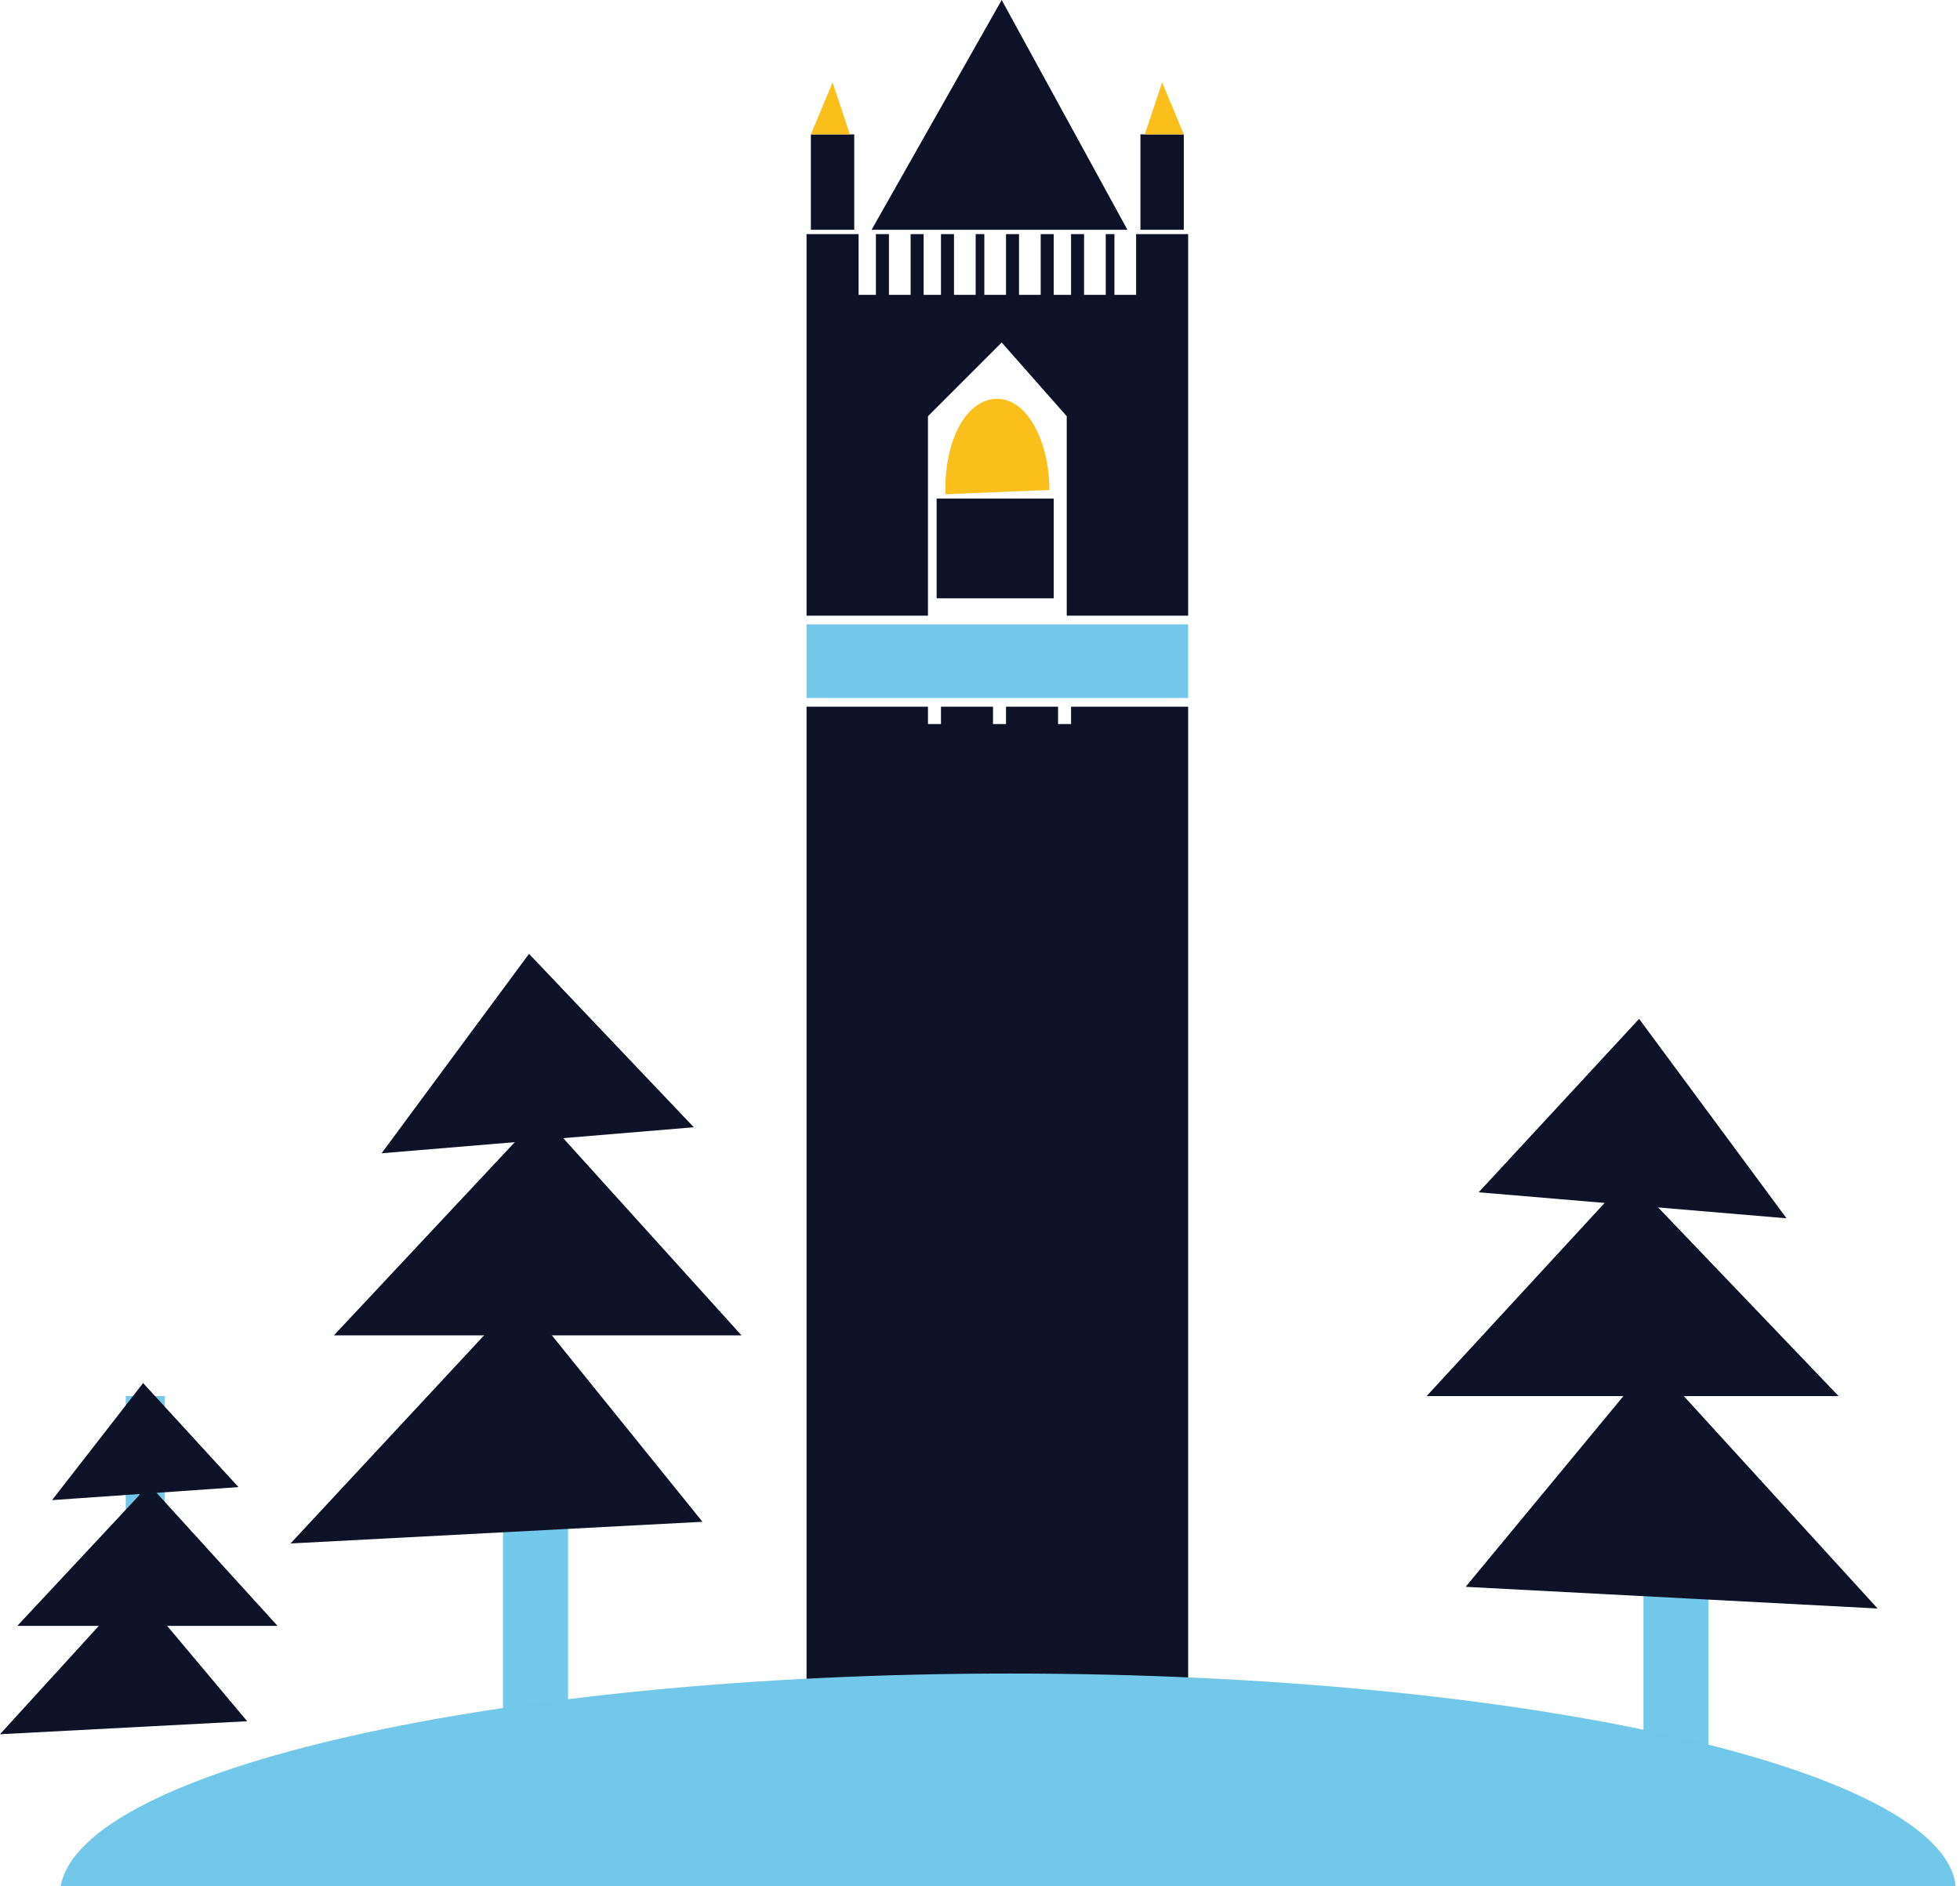
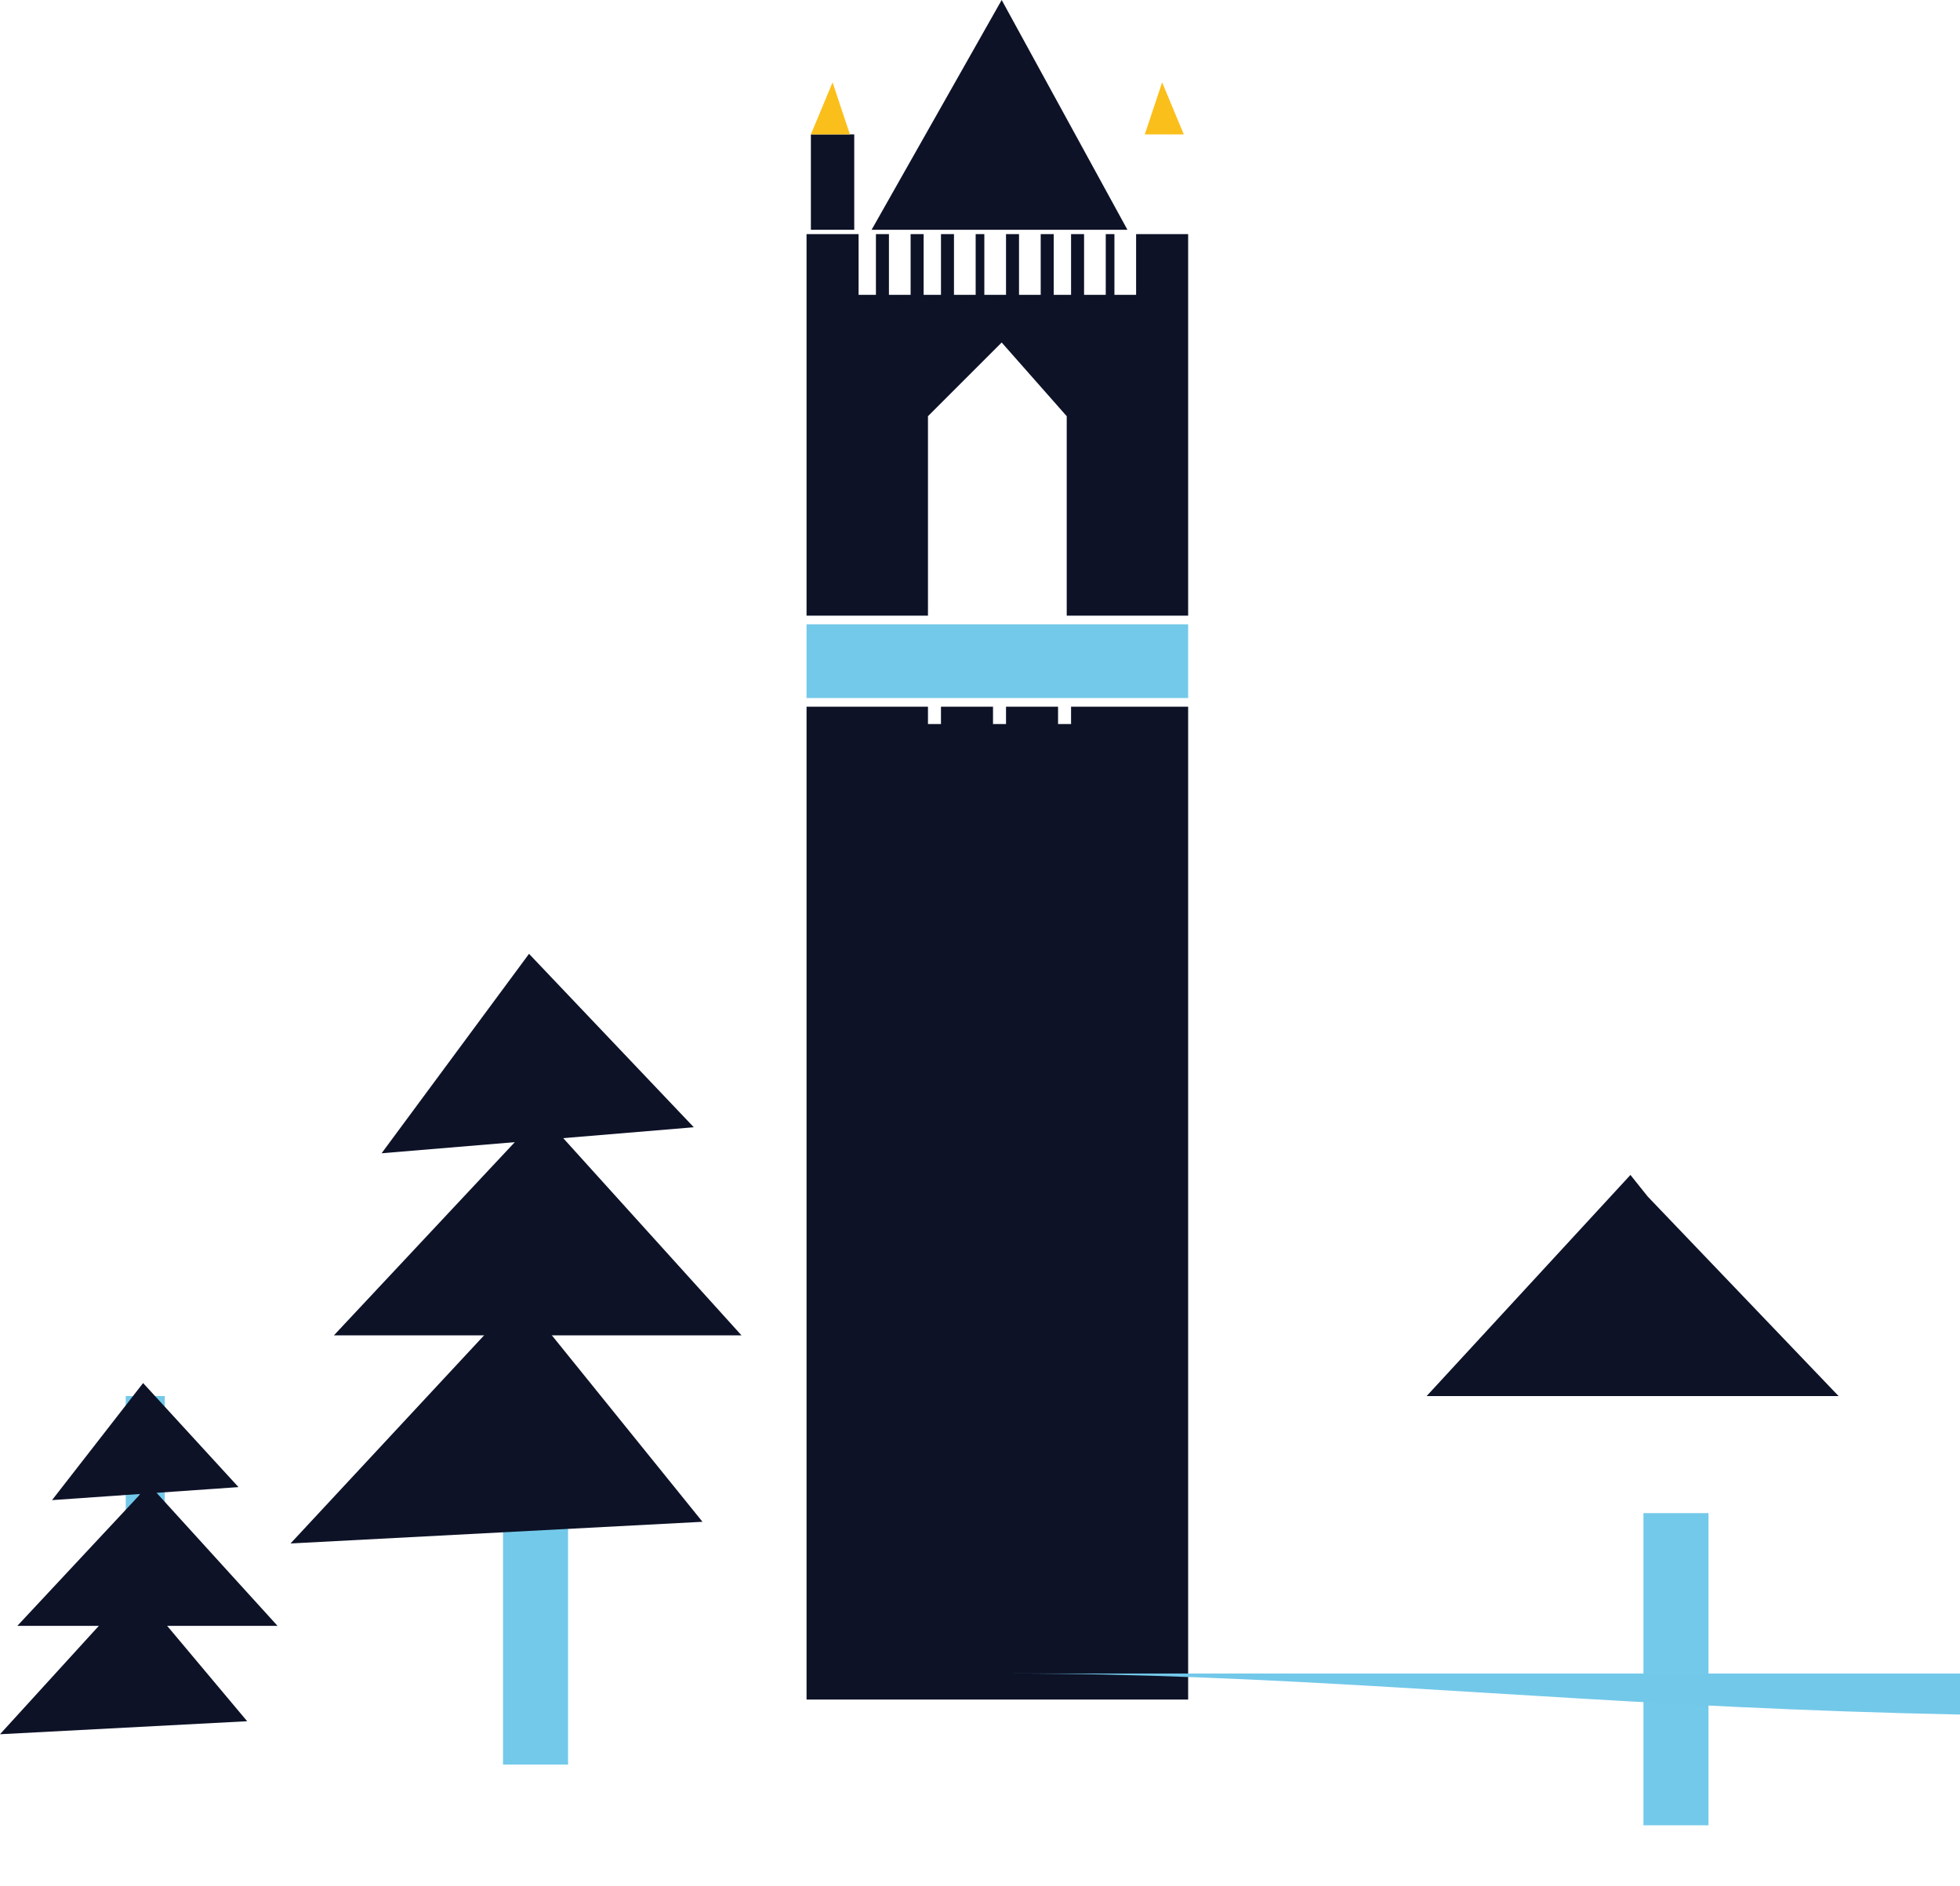
<svg xmlns="http://www.w3.org/2000/svg" version="1.1" id="Layer_1" x="0px" y="0px" viewBox="0 0 45.2 43.5" style="enable-background:new 0 0 45.2 43.5;" xml:space="preserve">
  <style type="text/css">
	.st0{fill:#73C9E9;}
	.st1{fill:#0D1227;}
	.st2{fill:#FBBF1B;}
	.st3{fill:#72C8E9;}
</style>
  <g>
    <rect x="37.9" y="34.9" class="st0" width="1.5" height="7.2" />
-     <polygon class="st1" points="37.8,23.5 41.2,28.1 34.1,27.5  " />
    <polygon class="st1" points="38,27.6 42.4,32.2 32.9,32.2 37.6,27.1  " />
-     <polygon class="st1" points="38.1,31.4 43.3,37.1 33.8,36.6  " />
    <rect x="11.6" y="33.5" class="st0" width="1.5" height="7.2" />
    <polygon class="st1" points="12.2,22 8.8,26.6 16,26  " />
    <polygon class="st1" points="12.1,26.1 7.7,30.8 17.1,30.8 12.4,25.6  " />
    <polygon class="st1" points="12,29.9 6.7,35.6 16.2,35.1  " />
    <rect x="2.9" y="32.2" class="st0" width="0.9" height="4.3" />
    <polygon class="st1" points="3.3,31.9 1.2,34.6 5.5,34.3  " />
    <polygon class="st1" points="3.1,36.6 0,40 5.7,39.7  " />
    <rect x="18.6" y="14.4" class="st0" width="8.8" height="1.7" />
    <polygon class="st1" points="26.2,5.4 26.2,6.8 25.7,6.8 25.7,5.4 25.5,5.4 25.5,6.8 25,6.8 25,5.4 24.7,5.4 24.7,6.8 24.3,6.8    24.3,5.4 24,5.4 24,6.8 23.5,6.8 23.5,5.4 23.2,5.4 23.2,6.8 22.7,6.8 22.7,5.4 22.5,5.4 22.5,6.8 22,6.8 22,5.4 21.7,5.4    21.7,6.8 21.3,6.8 21.3,5.4 21,5.4 21,6.8 20.5,6.8 20.5,5.4 20.2,5.4 20.2,6.8 19.8,6.8 19.8,5.4 18.6,5.4 18.6,14.2 21.4,14.2    21.4,9.6 23.1,7.9 24.6,9.6 24.6,14.2 27.4,14.2 27.4,5.4  " />
-     <rect x="21.6" y="11.5" class="st1" width="2.7" height="2.3" />
    <rect x="18.7" y="3.1" class="st1" width="1" height="2.2" />
-     <rect x="26.3" y="3.1" class="st1" width="1" height="2.2" />
    <polygon class="st1" points="24.7,16.3 24.7,16.7 24.4,16.7 24.4,16.3 23.2,16.3 23.2,16.7 22.9,16.7 22.9,16.3 21.7,16.3    21.7,16.7 21.4,16.7 21.4,16.3 18.6,16.3 18.6,39.2 27.4,39.2 27.4,16.3  " />
    <polygon class="st1" points="26,5.3 20.1,5.3 23.1,0  " />
    <polygon class="st2" points="18.7,3.1 19.6,3.1 19.2,1.9  " />
    <polygon class="st2" points="26.4,3.1 27.3,3.1 26.8,1.9  " />
-     <path class="st2" d="M24.2,11.3c0-1.1-0.5-2.1-1.2-2.1c-0.7,0-1.2,0.9-1.2,2.1v0.1L24.2,11.3L24.2,11.3z" />
    <polygon class="st1" points="3.2,34.5 0.4,37.5 6.4,37.5 3.4,34.2  " />
-     <path class="st3" d="M23.3,38.6c-11.8,0-21.4,2.2-21.9,4.9h43.7C44.8,40.8,35.2,38.6,23.3,38.6" />
+     <path class="st3" d="M23.3,38.6h43.7C44.8,40.8,35.2,38.6,23.3,38.6" />
  </g>
</svg>